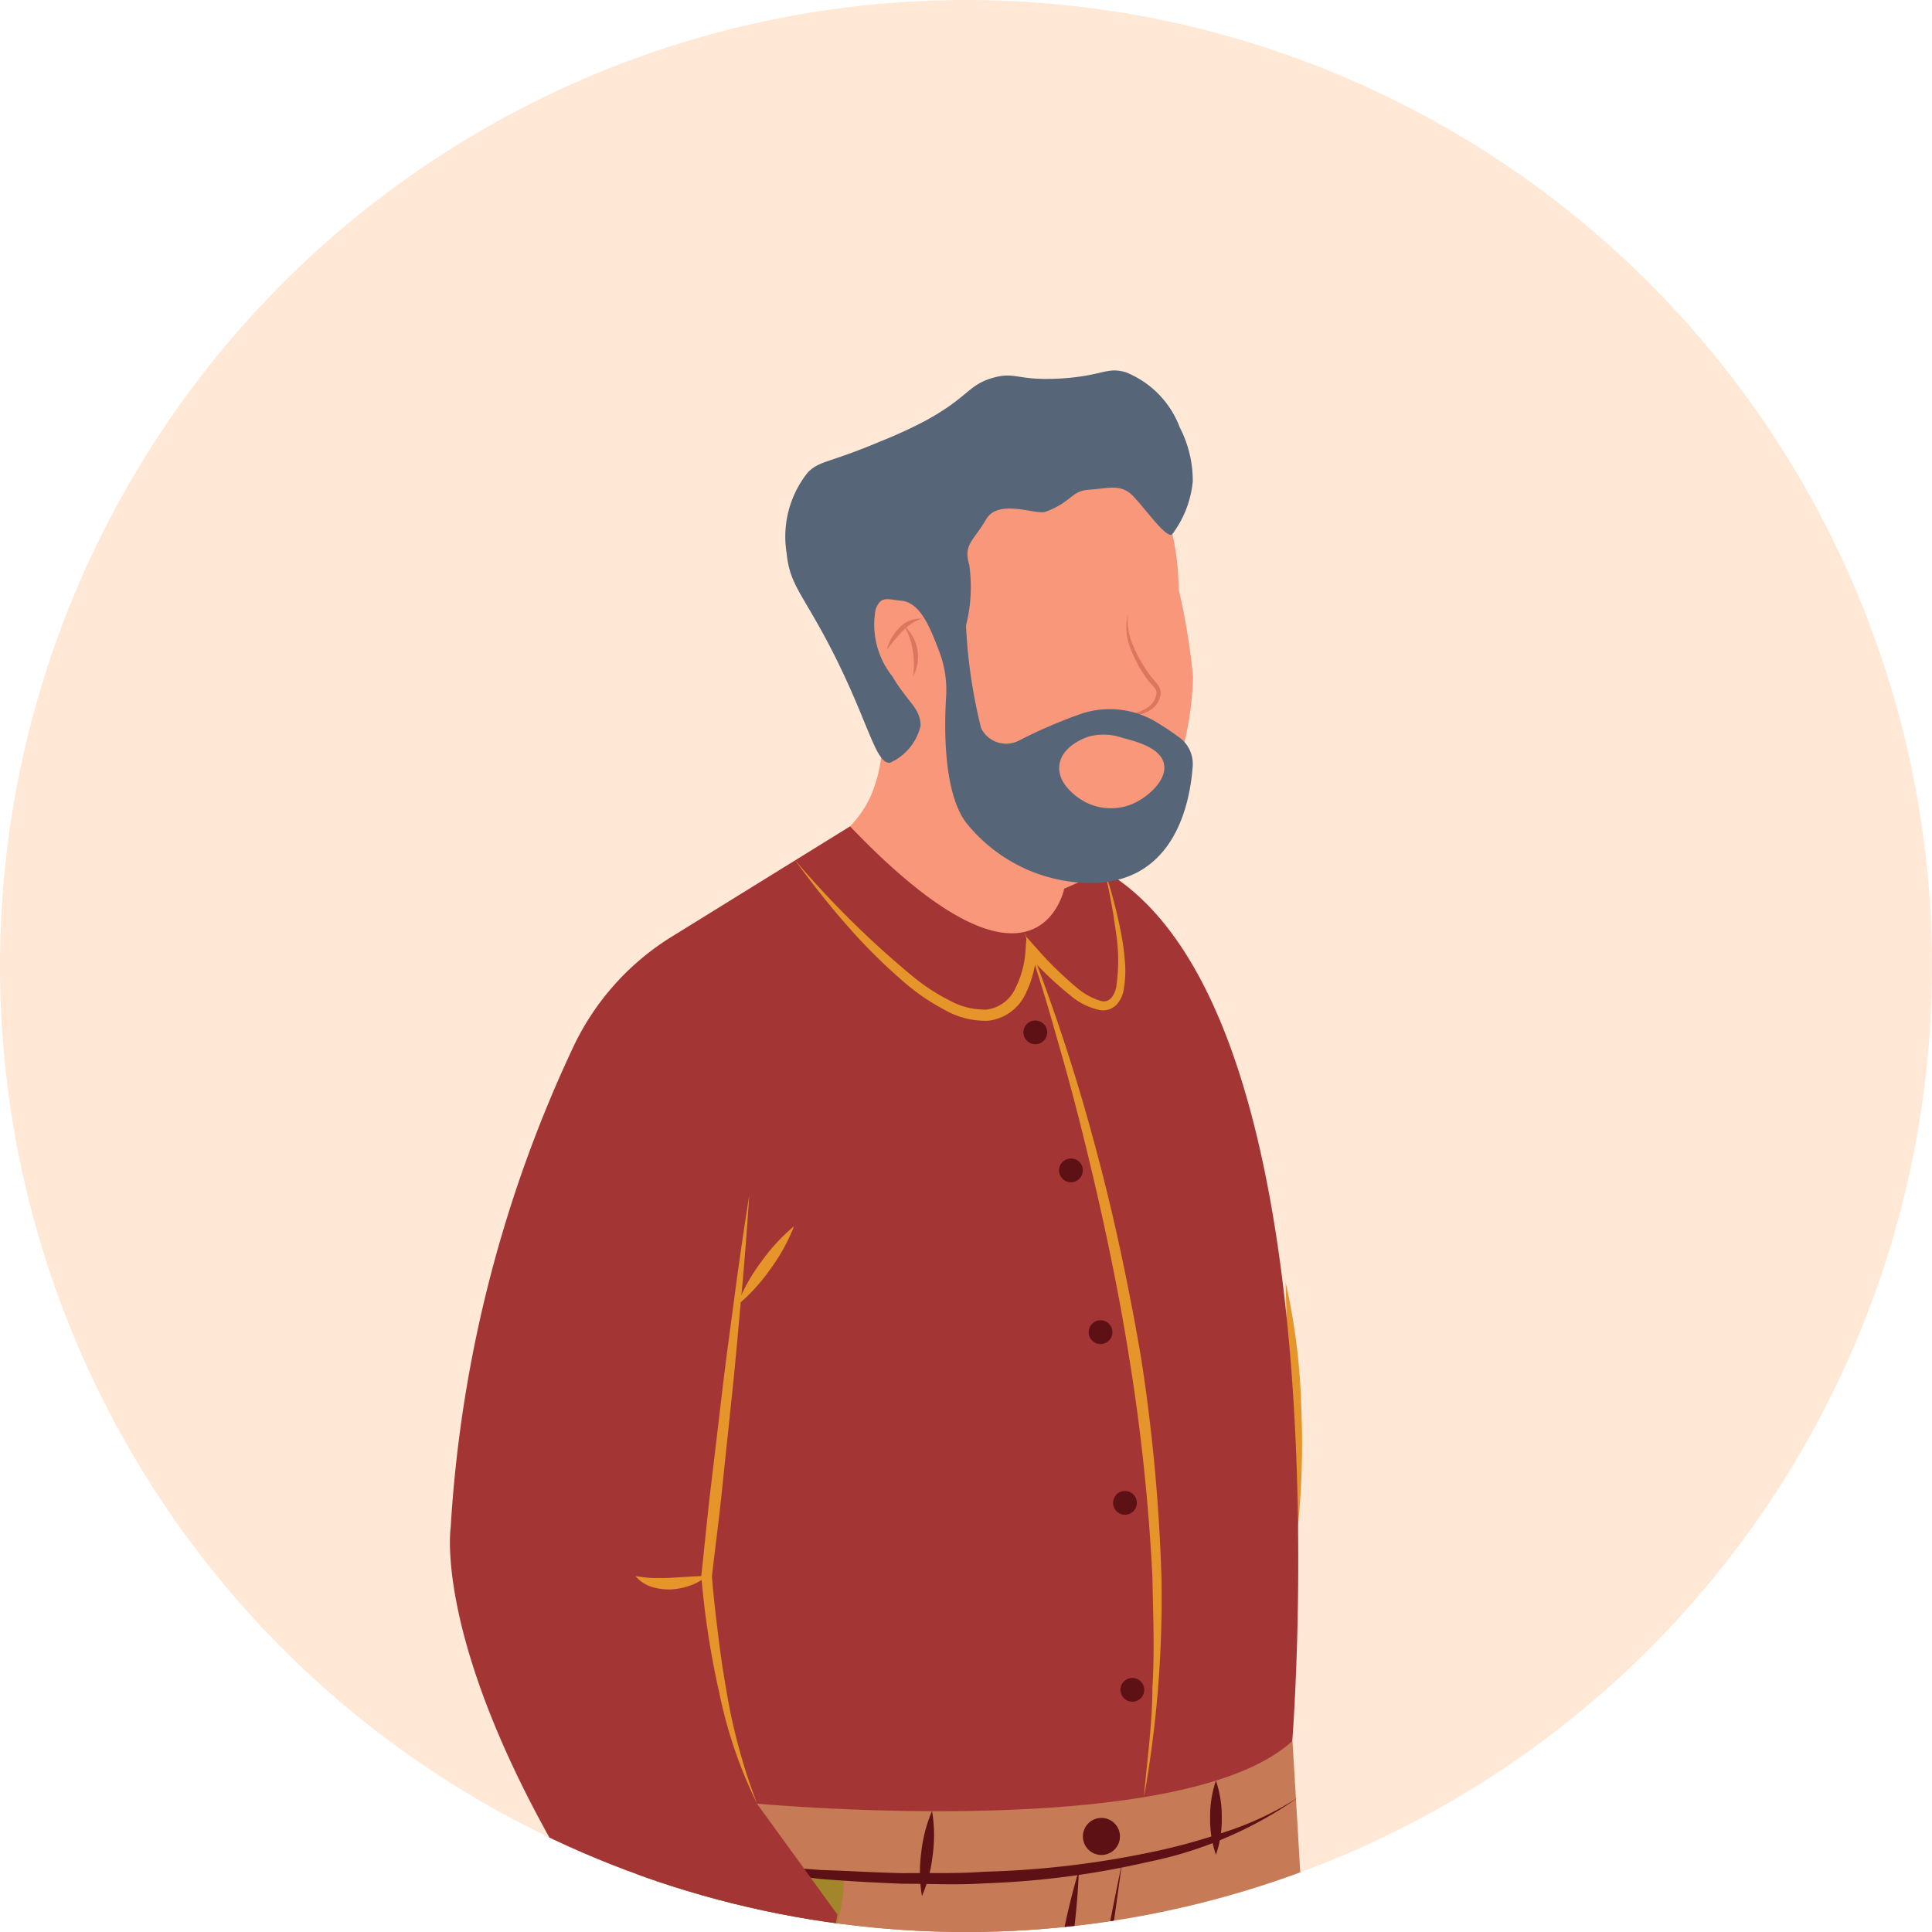
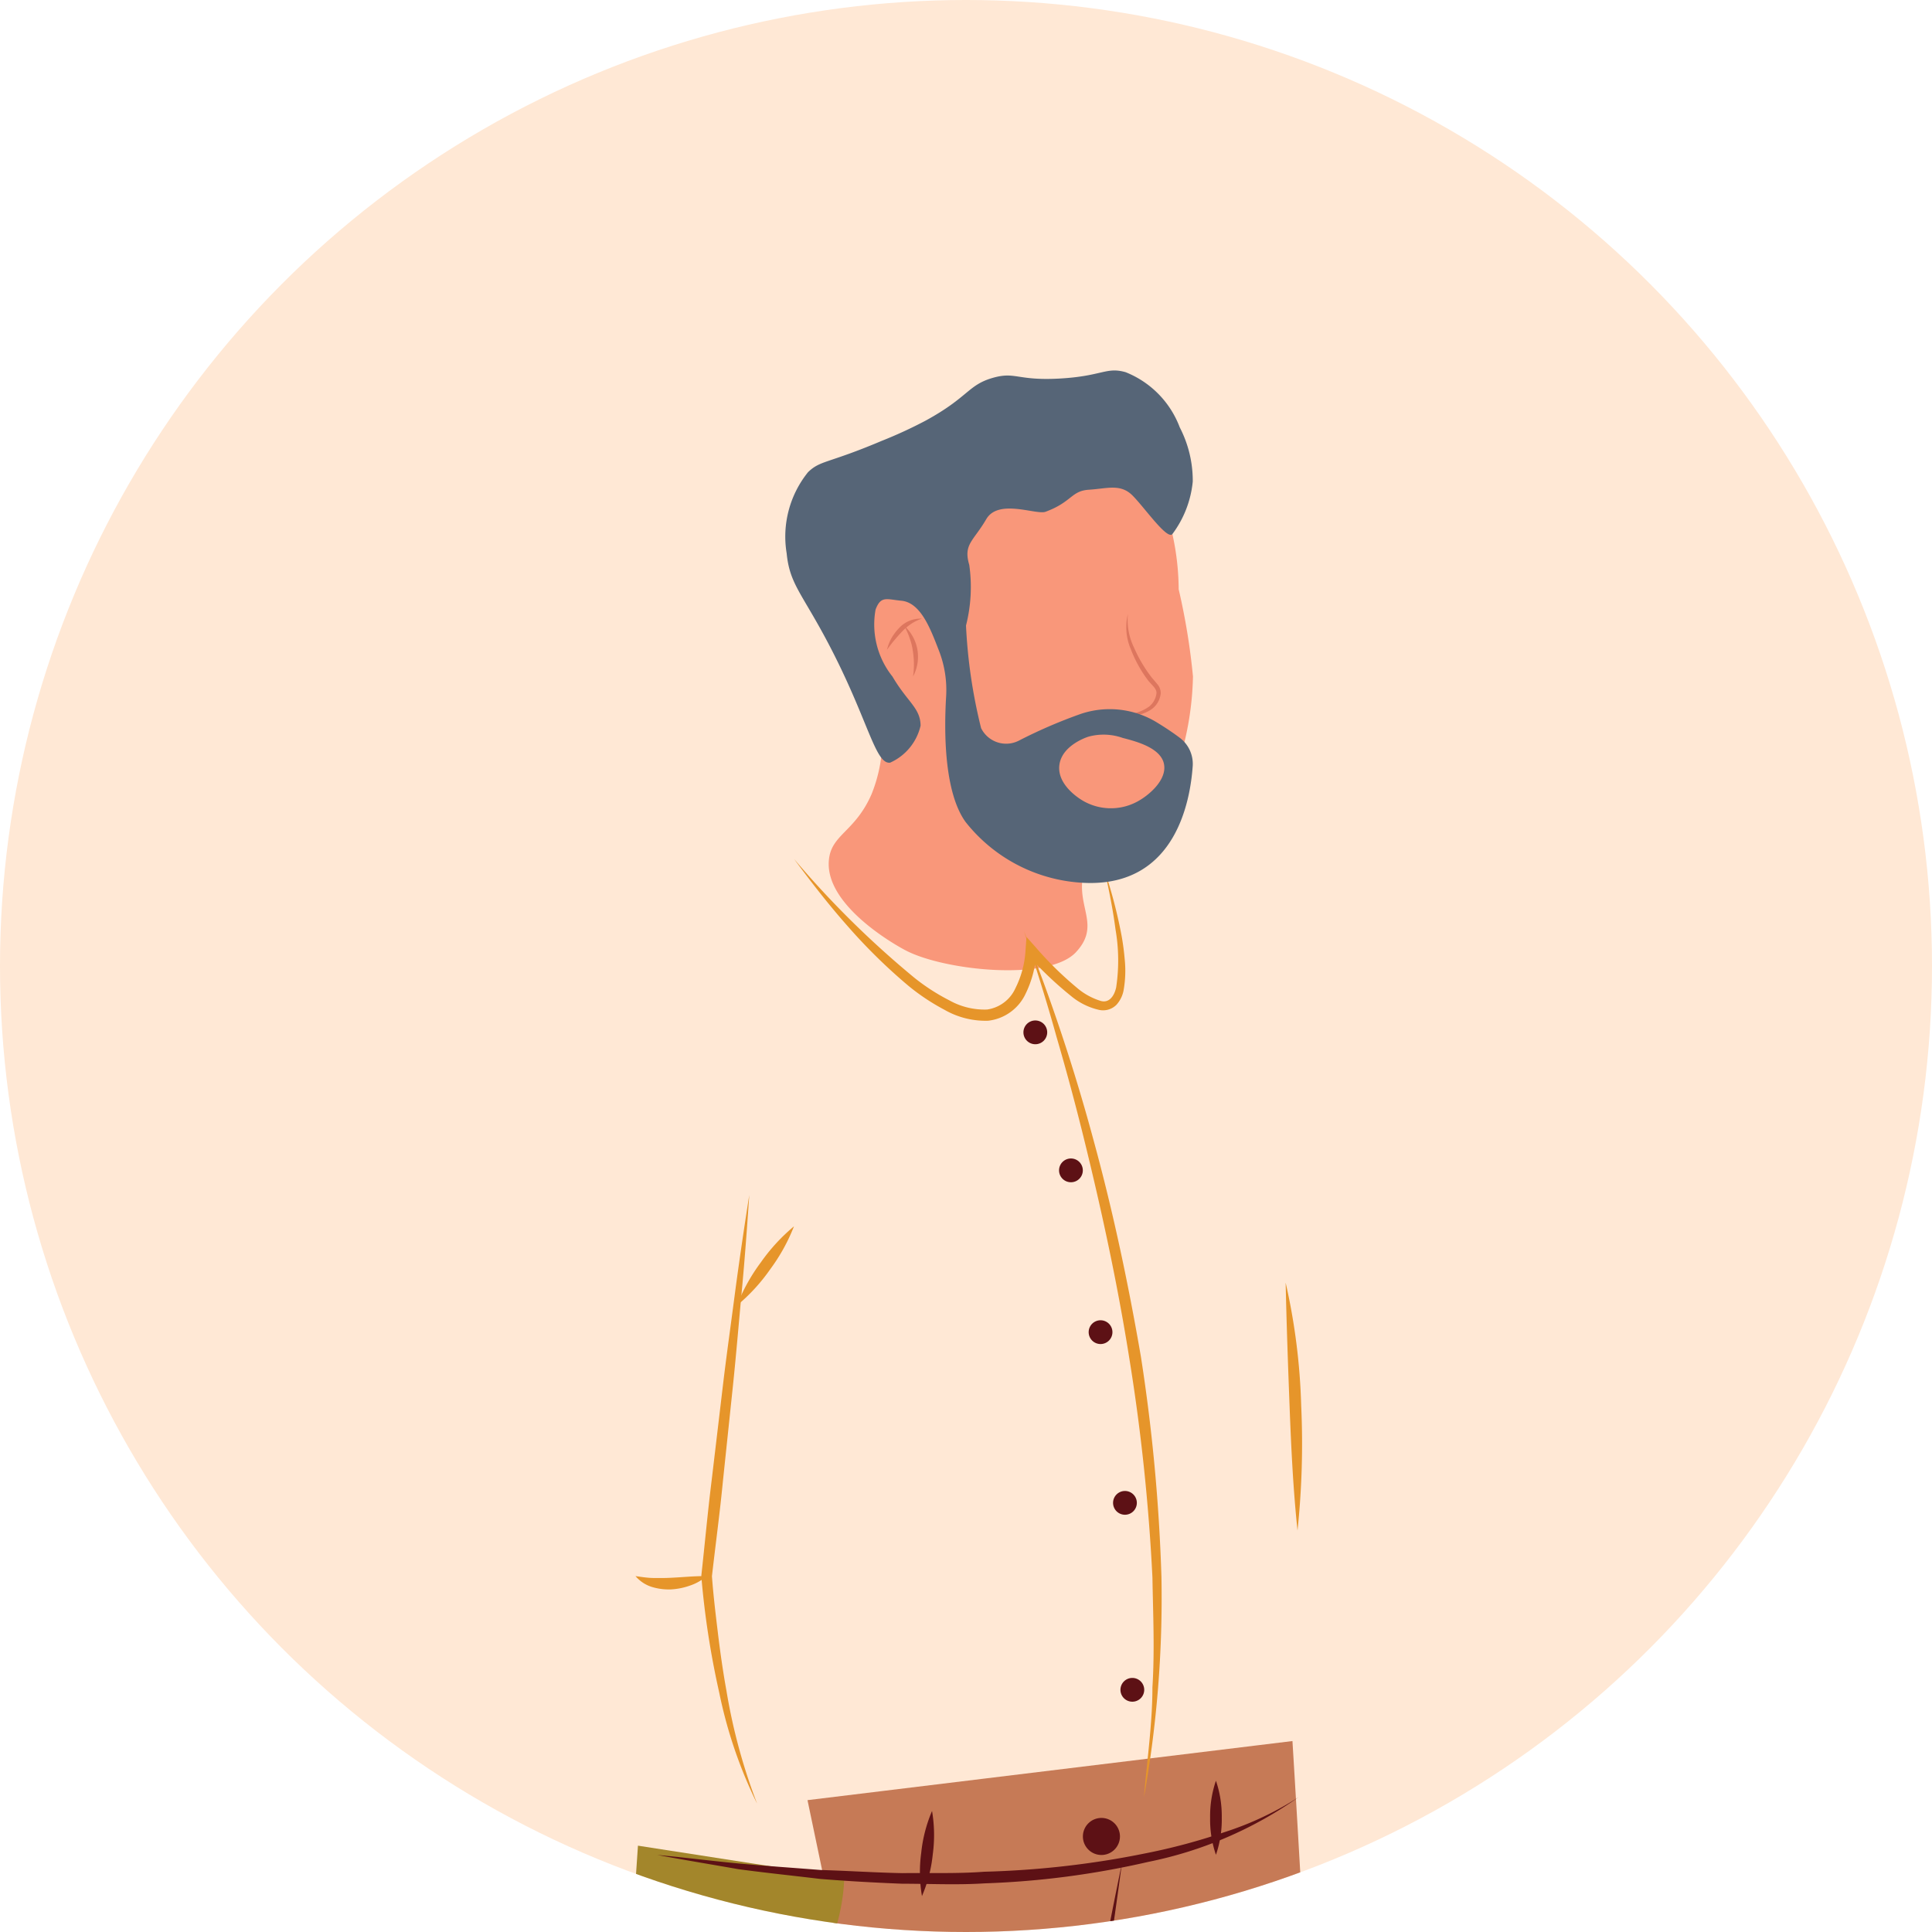
<svg xmlns="http://www.w3.org/2000/svg" width="73" height="73" viewBox="0 0 73 73">
  <defs>
    <clipPath id="clip-path">
      <circle id="Ellipse_1499" data-name="Ellipse 1499" cx="36.5" cy="36.5" r="36.5" transform="translate(-193 2111.295)" fill="#f3f3f3" />
    </clipPath>
  </defs>
  <g id="Group_19654" data-name="Group 19654" transform="translate(193 -2111.295)">
    <circle id="Ellipse_1498" data-name="Ellipse 1498" cx="36.5" cy="36.5" r="36.5" transform="translate(-193 2111.295)" fill="#ffe8d5" />
    <g id="Mask_Group_9051" data-name="Mask Group 9051" clip-path="url(#clip-path)">
      <g id="Group_19653" data-name="Group 19653" transform="translate(-193 2111.293)">
-         <path id="Path_37071" data-name="Path 37071" d="M29.464,140.175H23.379a1.243,1.243,0,0,1-1.146-.766,1.242,1.242,0,0,1-.094-.475V117.295a56.391,56.391,0,0,1,1.418-12.566,8.34,8.34,0,0,0,.2-2.255C23.491,96.9,22.5,72.465,25.278,68.02l17.771-1.312L30.687,139.143a1.242,1.242,0,0,1-1.223,1.032Z" fill="#c67a56" />
        <path id="Path_37072" data-name="Path 37072" d="M48.835,65.787s.934,15.124.934,18.68v20.982q0,1.3-.127,2.587L46.53,139.588a1.24,1.24,0,0,1-1.235,1.119h-7.17a1.241,1.241,0,0,1-1.237-1.331l1.937-26.638a26.367,26.367,0,0,0-.489-7.311L30.511,68.02Z" fill="#c67a56" />
        <path id="Path_37073" data-name="Path 37073" d="M31.9,70.951s0,7.478-8.251,5.521l.456-6.732Z" fill="#a3862b" />
        <path id="Path_37074" data-name="Path 37074" d="M36.477,15.608a8.052,8.052,0,0,1,3.761.322,6.442,6.442,0,0,1,3.653,2.9,9.819,9.819,0,0,1,.645,3.438,25.1,25.1,0,0,1,.54,3.292,11.552,11.552,0,0,1-.54,3.263c-.5,1.653-.179,2.592-.43,2.9-1.011,1.245-3.177.094-3.223,1.719-.028,1,.609,1.639-.228,2.538-1.039,1.116-4.984.694-6.433-.067-.2-.1-3.1-1.664-2.9-3.438.1-.948.992-1.046,1.612-2.471a5.691,5.691,0,0,0,.322-3.116c-.28-2.074-1.325-2.327-2.149-4.835a3.9,3.9,0,0,1,.645-3.761A7.968,7.968,0,0,1,36.477,15.608Z" fill="#f9977a" />
        <path id="Path_37075" data-name="Path 37075" d="M41.617,70.092a.7.7,0,1,1,.7-.7A.7.7,0,0,1,41.617,70.092Z" fill="#5d1115" />
        <path id="Path_37076" data-name="Path 37076" d="M42.618,23.2a2.086,2.086,0,0,0,.106,1.323,4.817,4.817,0,0,0,.648,1.178c.138.181.339.317.325.495a.759.759,0,0,1-.283.507,1.636,1.636,0,0,1-1.225.272,1.525,1.525,0,0,0,1.311-.166.845.845,0,0,0,.358-.61.516.516,0,0,0-.136-.355l-.213-.253a5.289,5.289,0,0,1-.661-1.121A2.377,2.377,0,0,1,42.618,23.2Zm-7.782.177a1.107,1.107,0,0,0-.865.355,1.949,1.949,0,0,0-.287.382,1.7,1.7,0,0,0-.169.44,6.309,6.309,0,0,1,.58-.7,1.943,1.943,0,0,1,.337-.281A1.6,1.6,0,0,1,34.837,23.377Z" fill="#dd765e" />
        <path id="Path_37077" data-name="Path 37077" d="M34.5,25.562a1.577,1.577,0,0,0-.318-1.9c.067.158.142.3.19.458a2.177,2.177,0,0,1,.117.465A3.228,3.228,0,0,1,34.5,25.562Z" fill="#dd765e" />
        <path id="Path_37078" data-name="Path 37078" d="M49.026,57.832a31.275,31.275,0,0,0,.14-4.7,23.884,23.884,0,0,0-.588-4.665c.034,1.571.089,3.123.149,4.683S48.861,56.268,49.026,57.832Z" fill="#e6952a" />
        <path id="Path_37079" data-name="Path 37079" d="M49.064,67.909a11.8,11.8,0,0,1-2.785,1.316,22.8,22.8,0,0,1-2.974.8,35.1,35.1,0,0,1-6.12.7c-1.026.078-2.057.038-3.087.053-1.03-.02-2.058-.089-3.089-.119-1.028-.082-2.058-.15-3.086-.245s-2.053-.229-3.084-.323c1.016.192,2.038.357,3.058.537,1.026.138,2.057.244,3.086.368,1.033.084,2.069.141,3.106.182,1.038,0,2.076.053,3.114-.014a32.332,32.332,0,0,0,6.175-.809A15,15,0,0,0,49.064,67.909Z" fill="#5d1115" />
        <path id="Path_37080" data-name="Path 37080" d="M42.393,70.394c-.515,2.489-.982,4.985-1.442,7.483s-.883,5-1.326,7.5c-.408,2.507-.835,5.01-1.226,7.52l-.577,3.766c-.176,1.258-.368,2.513-.531,3.774.262-1.244.5-2.492.744-3.738l.7-3.745c.46-2.5.883-5,1.325-7.5.407-2.507.836-5.01,1.225-7.52S42.057,72.912,42.393,70.394Zm3.551-3.109a4.133,4.133,0,0,0-.22,1.4,4.087,4.087,0,0,0,.22,1.4,4.085,4.085,0,0,0,.22-1.4A4.131,4.131,0,0,0,45.943,67.285ZM35.217,68.429a5.439,5.439,0,0,0-.409,1.582,5.378,5.378,0,0,0,.028,1.634,5.379,5.379,0,0,0,.409-1.582A5.442,5.442,0,0,0,35.217,68.429Z" fill="#5d1115" />
-         <path id="Path_37081" data-name="Path 37081" d="M40.767,70.653a28.419,28.419,0,0,0-.708,3c-.185,1.008-.338,2.022-.449,3.042l-.011.1.072.048c.479.32.968.625,1.472.911-.413-.406-.842-.792-1.281-1.164l.061.153c.223-1,.4-2.011.552-3.025A28.413,28.413,0,0,0,40.767,70.653Zm-15.928,16.2a11.128,11.128,0,0,0,.277,2.209,12.158,12.158,0,0,0,.671,2.134A8.775,8.775,0,0,0,26.9,93.147a5.174,5.174,0,0,0,1.7,1.447,7.7,7.7,0,0,1-1.422-1.646,12.566,12.566,0,0,1-.993-1.924,21.555,21.555,0,0,1-.745-2.051C25.232,88.274,25.02,87.57,24.838,86.852Zm0,5.1a7,7,0,0,0,.545,1.511,9.551,9.551,0,0,0,.822,1.386,6.581,6.581,0,0,0,2.4,2.122c-.378-.384-.745-.752-1.083-1.15s-.663-.8-.96-1.229C25.951,93.752,25.4,92.866,24.838,91.956Zm16.056,20.355a11.148,11.148,0,0,0,.277,2.209,12.143,12.143,0,0,0,.671,2.134,8.772,8.772,0,0,0,1.118,1.952,5.17,5.17,0,0,0,1.7,1.446,7.685,7.685,0,0,1-1.422-1.645,12.553,12.553,0,0,1-.993-1.924,21.662,21.662,0,0,1-.745-2.051C41.288,113.733,41.077,113.029,40.895,112.311Zm0,5.1a7.028,7.028,0,0,0,.545,1.512,9.567,9.567,0,0,0,.822,1.385,6.577,6.577,0,0,0,2.4,2.123c-.378-.385-.745-.752-1.083-1.151s-.663-.8-.96-1.229C42.007,119.211,41.46,118.324,40.895,117.415ZM33.371,76.72a11.932,11.932,0,0,1,.024,2.6,3.706,3.706,0,0,1-.92,2.251,2.9,2.9,0,0,1-2.282.656,12.078,12.078,0,0,1-2.541-.53,7.73,7.73,0,0,0,2.506.872,4.065,4.065,0,0,0,1.372-.028,2.55,2.55,0,0,0,1.251-.653,3.733,3.733,0,0,0,.954-2.539A7.7,7.7,0,0,0,33.371,76.72Z" fill="#5d1115" />
-         <path id="Path_37082" data-name="Path 37082" d="M40.21,33.581s-1,5.059-8.091-2.355l-6.843,4.234A9.834,9.834,0,0,0,21.69,39.5a49.546,49.546,0,0,0-4.662,18.231s-.967,6.368,8.489,18.925a5.232,5.232,0,0,0,6.125-4.312L28.6,68.151s16.037,1.5,20.228-2.364c0,0,2.194-27.415-7.092-32.879Z" fill="#a33635" />
        <path id="Path_37083" data-name="Path 37083" d="M28.311,45.156q-.283,1.791-.525,3.586c-.155,1.2-.326,2.393-.469,3.592l-.427,3.6c-.149,1.2-.258,2.4-.39,3.6l0,.02v.017a32.34,32.34,0,0,0,.677,4.391,17.4,17.4,0,0,0,1.43,4.191A21.784,21.784,0,0,1,27.451,63.9c-.131-.722-.235-1.449-.323-2.178s-.177-1.459-.229-2.186v.036c.137-1.2.3-2.4.416-3.6l.378-3.6c.125-1.2.224-2.4.337-3.607S28.23,46.362,28.311,45.156Z" fill="#e6952a" />
        <path id="Path_37084" data-name="Path 37084" d="M30,46.339a7.011,7.011,0,0,0-1.257,1.368,6.935,6.935,0,0,0-.9,1.625A6.923,6.923,0,0,0,29.1,47.964,7.011,7.011,0,0,0,30,46.339ZM26.7,59.555c-.49-.005-.925.045-1.361.063-.217.012-.43.01-.647.008s-.431-.036-.679-.071a1.327,1.327,0,0,0,.614.408,2.193,2.193,0,0,0,.732.094,2.558,2.558,0,0,0,.711-.144A1.86,1.86,0,0,0,26.7,59.555ZM38.688,35.18c.438,1.32.858,2.645,1.228,3.983q.585,2,1.079,4.022c.663,2.7,1.243,5.41,1.677,8.149a74.886,74.886,0,0,1,.872,8.265c.024,1.385.088,2.772,0,4.157,0,1.391-.207,2.764-.32,4.153a42.706,42.706,0,0,0,.661-8.32,67.486,67.486,0,0,0-.776-8.324c-.473-2.748-1.049-5.477-1.785-8.164A71.267,71.267,0,0,0,38.688,35.18Z" fill="#e6952a" />
        <path id="Path_37085" data-name="Path 37085" d="M41.741,32.907c.164.734.312,1.47.408,2.212a6.848,6.848,0,0,1,.025,2.192c-.078.351-.282.6-.588.509a2.513,2.513,0,0,1-.9-.5,13.282,13.282,0,0,1-1.577-1.554l-.323-.361-.036.492a3.663,3.663,0,0,1-.385,1.45,1.388,1.388,0,0,1-1.072.8,2.727,2.727,0,0,1-1.428-.35,7.685,7.685,0,0,1-1.316-.851A35.673,35.673,0,0,1,30,32.454c.638.862,1.295,1.714,2.009,2.52a20.948,20.948,0,0,0,2.309,2.271,8.058,8.058,0,0,0,1.368.911,3.108,3.108,0,0,0,1.65.414,1.781,1.781,0,0,0,1.413-1.014,4.064,4.064,0,0,0,.413-1.641l-.359.131a13.649,13.649,0,0,0,1.654,1.58,2.538,2.538,0,0,0,1.078.536.711.711,0,0,0,.655-.2,1.127,1.127,0,0,0,.271-.579,4.228,4.228,0,0,0,.033-1.162,9.351,9.351,0,0,0-.167-1.125A18.485,18.485,0,0,0,41.741,32.907Z" fill="#e6952a" />
        <path id="Path_37086" data-name="Path 37086" d="M40.465,44.673a.449.449,0,1,1,.449-.449A.449.449,0,0,1,40.465,44.673Z" fill="#5d1115" />
        <path id="Path_37087" data-name="Path 37087" d="M39.119,39.458a.449.449,0,1,1,.449-.449A.449.449,0,0,1,39.119,39.458Z" fill="#5d1115" />
        <path id="Path_37088" data-name="Path 37088" d="M41.584,50.786a.449.449,0,1,1,.449-.449A.449.449,0,0,1,41.584,50.786Z" fill="#5d1115" />
        <path id="Path_37089" data-name="Path 37089" d="M42.506,57.236a.449.449,0,1,1,.449-.449A.449.449,0,0,1,42.506,57.236Z" fill="#5d1115" />
        <path id="Path_37090" data-name="Path 37090" d="M42.785,64.3a.449.449,0,1,1,.449-.449A.449.449,0,0,1,42.785,64.3Z" fill="#5d1115" />
        <path id="Path_37091" data-name="Path 37091" d="M41.156,33.366a6.056,6.056,0,0,1-4.674-2.309c-.811-1.127-.813-3.407-.733-4.733a4.1,4.1,0,0,0-.274-1.744c-.3-.766-.669-1.811-1.419-1.88-.552-.051-.774-.2-.973.336a3.157,3.157,0,0,0,.64,2.532c.569.97,1.053,1.181,1.061,1.852a2.028,2.028,0,0,1-1.153,1.4c-.574.063-.834-1.679-2.374-4.584-.973-1.835-1.42-2.179-1.533-3.324a3.878,3.878,0,0,1,.808-3.07c.47-.454.737-.316,2.781-1.181a16.85,16.85,0,0,0,1.662-.766c1.628-.889,1.592-1.347,2.544-1.618.861-.244.912.123,2.555.026,1.584-.094,1.725-.446,2.457-.238a3.61,3.61,0,0,1,2.046,2.086,4.377,4.377,0,0,1,.491,2.045,3.947,3.947,0,0,1-.773,1.99c-.207.21-1.044-1-1.5-1.459s-.956-.264-1.649-.221c-.675.042-.639.463-1.638.832-.356.132-1.783-.508-2.243.282-.491.841-.872.943-.642,1.726a5.906,5.906,0,0,1-.123,2.292,19.83,19.83,0,0,0,.57,3.875,1.054,1.054,0,0,0,1.419.478,18.9,18.9,0,0,1,2.339-1.011,3.418,3.418,0,0,1,2.906.332c.3.182.605.387.848.571a1.234,1.234,0,0,1,.485,1.055C44.978,30.232,44.442,33.395,41.156,33.366Zm2.826-4.492c-.122-.616-1.041-.855-1.565-.991a2.156,2.156,0,0,0-1.29-.046c-.1.031-1.014.345-1.1,1.08s.738,1.249.866,1.326a2.1,2.1,0,0,0,2.045.065C43.412,30.065,44.1,29.466,43.981,28.874Z" fill="#566577" />
      </g>
    </g>
  </g>
</svg>